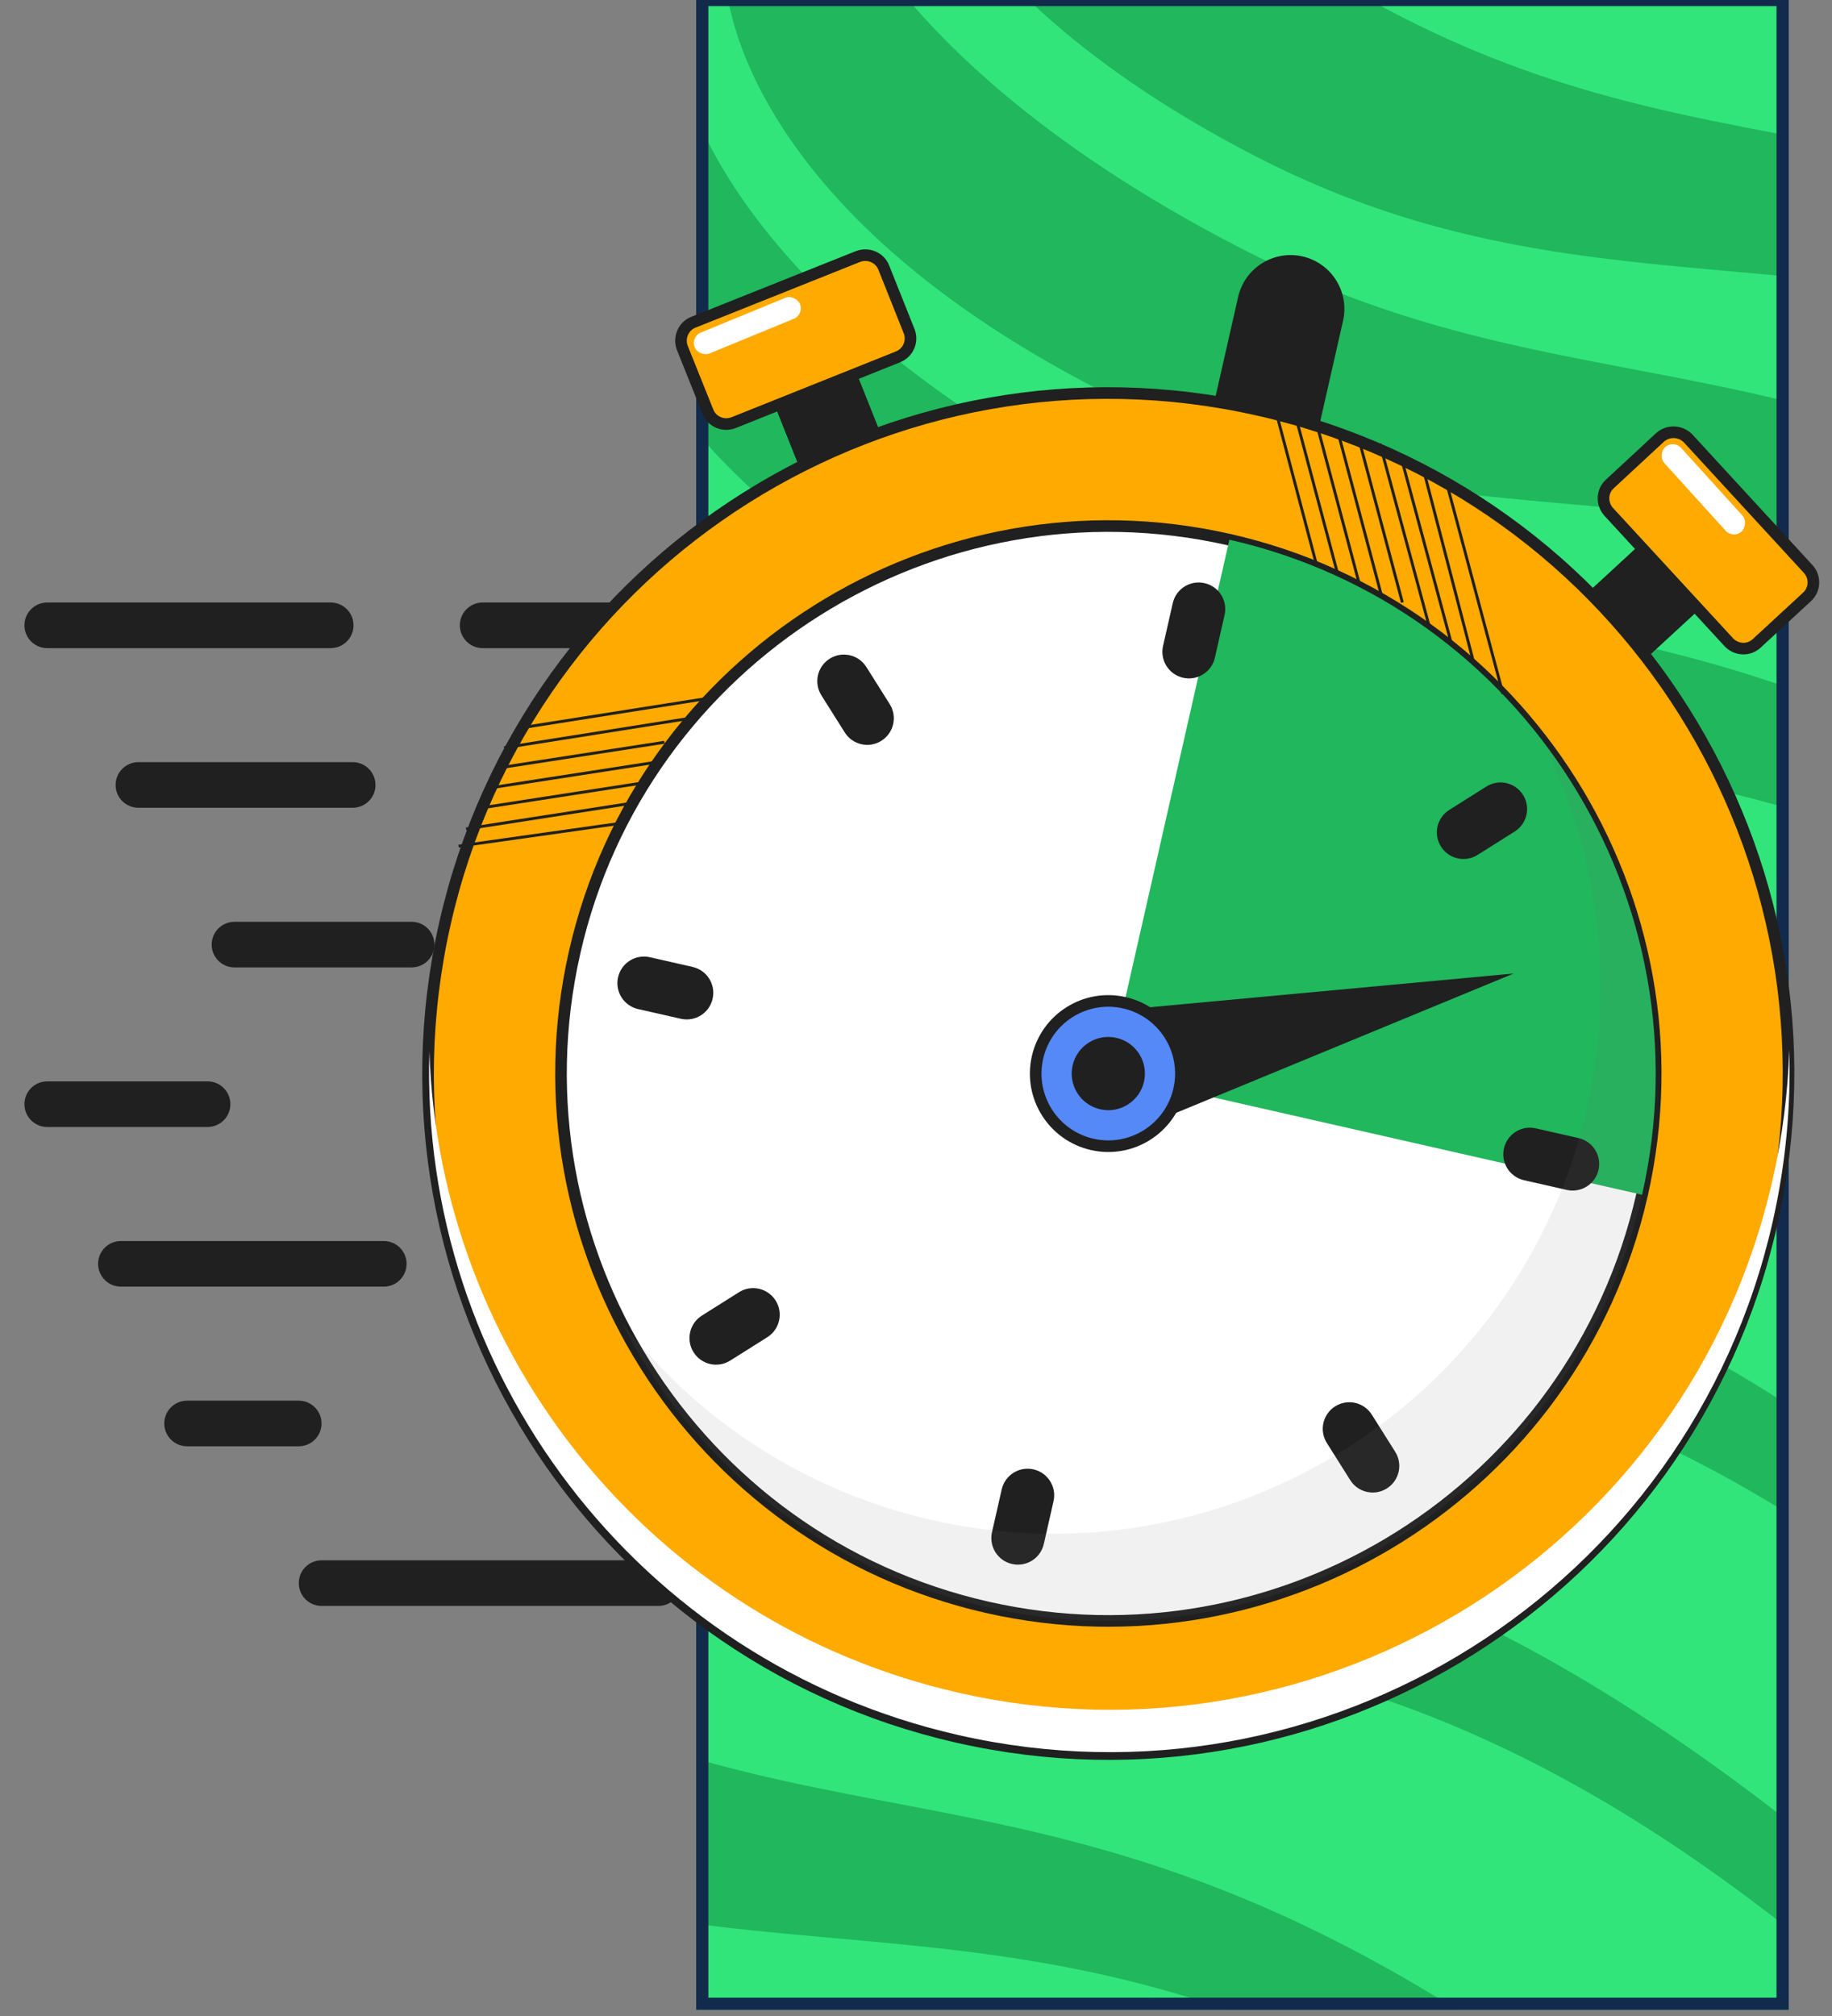
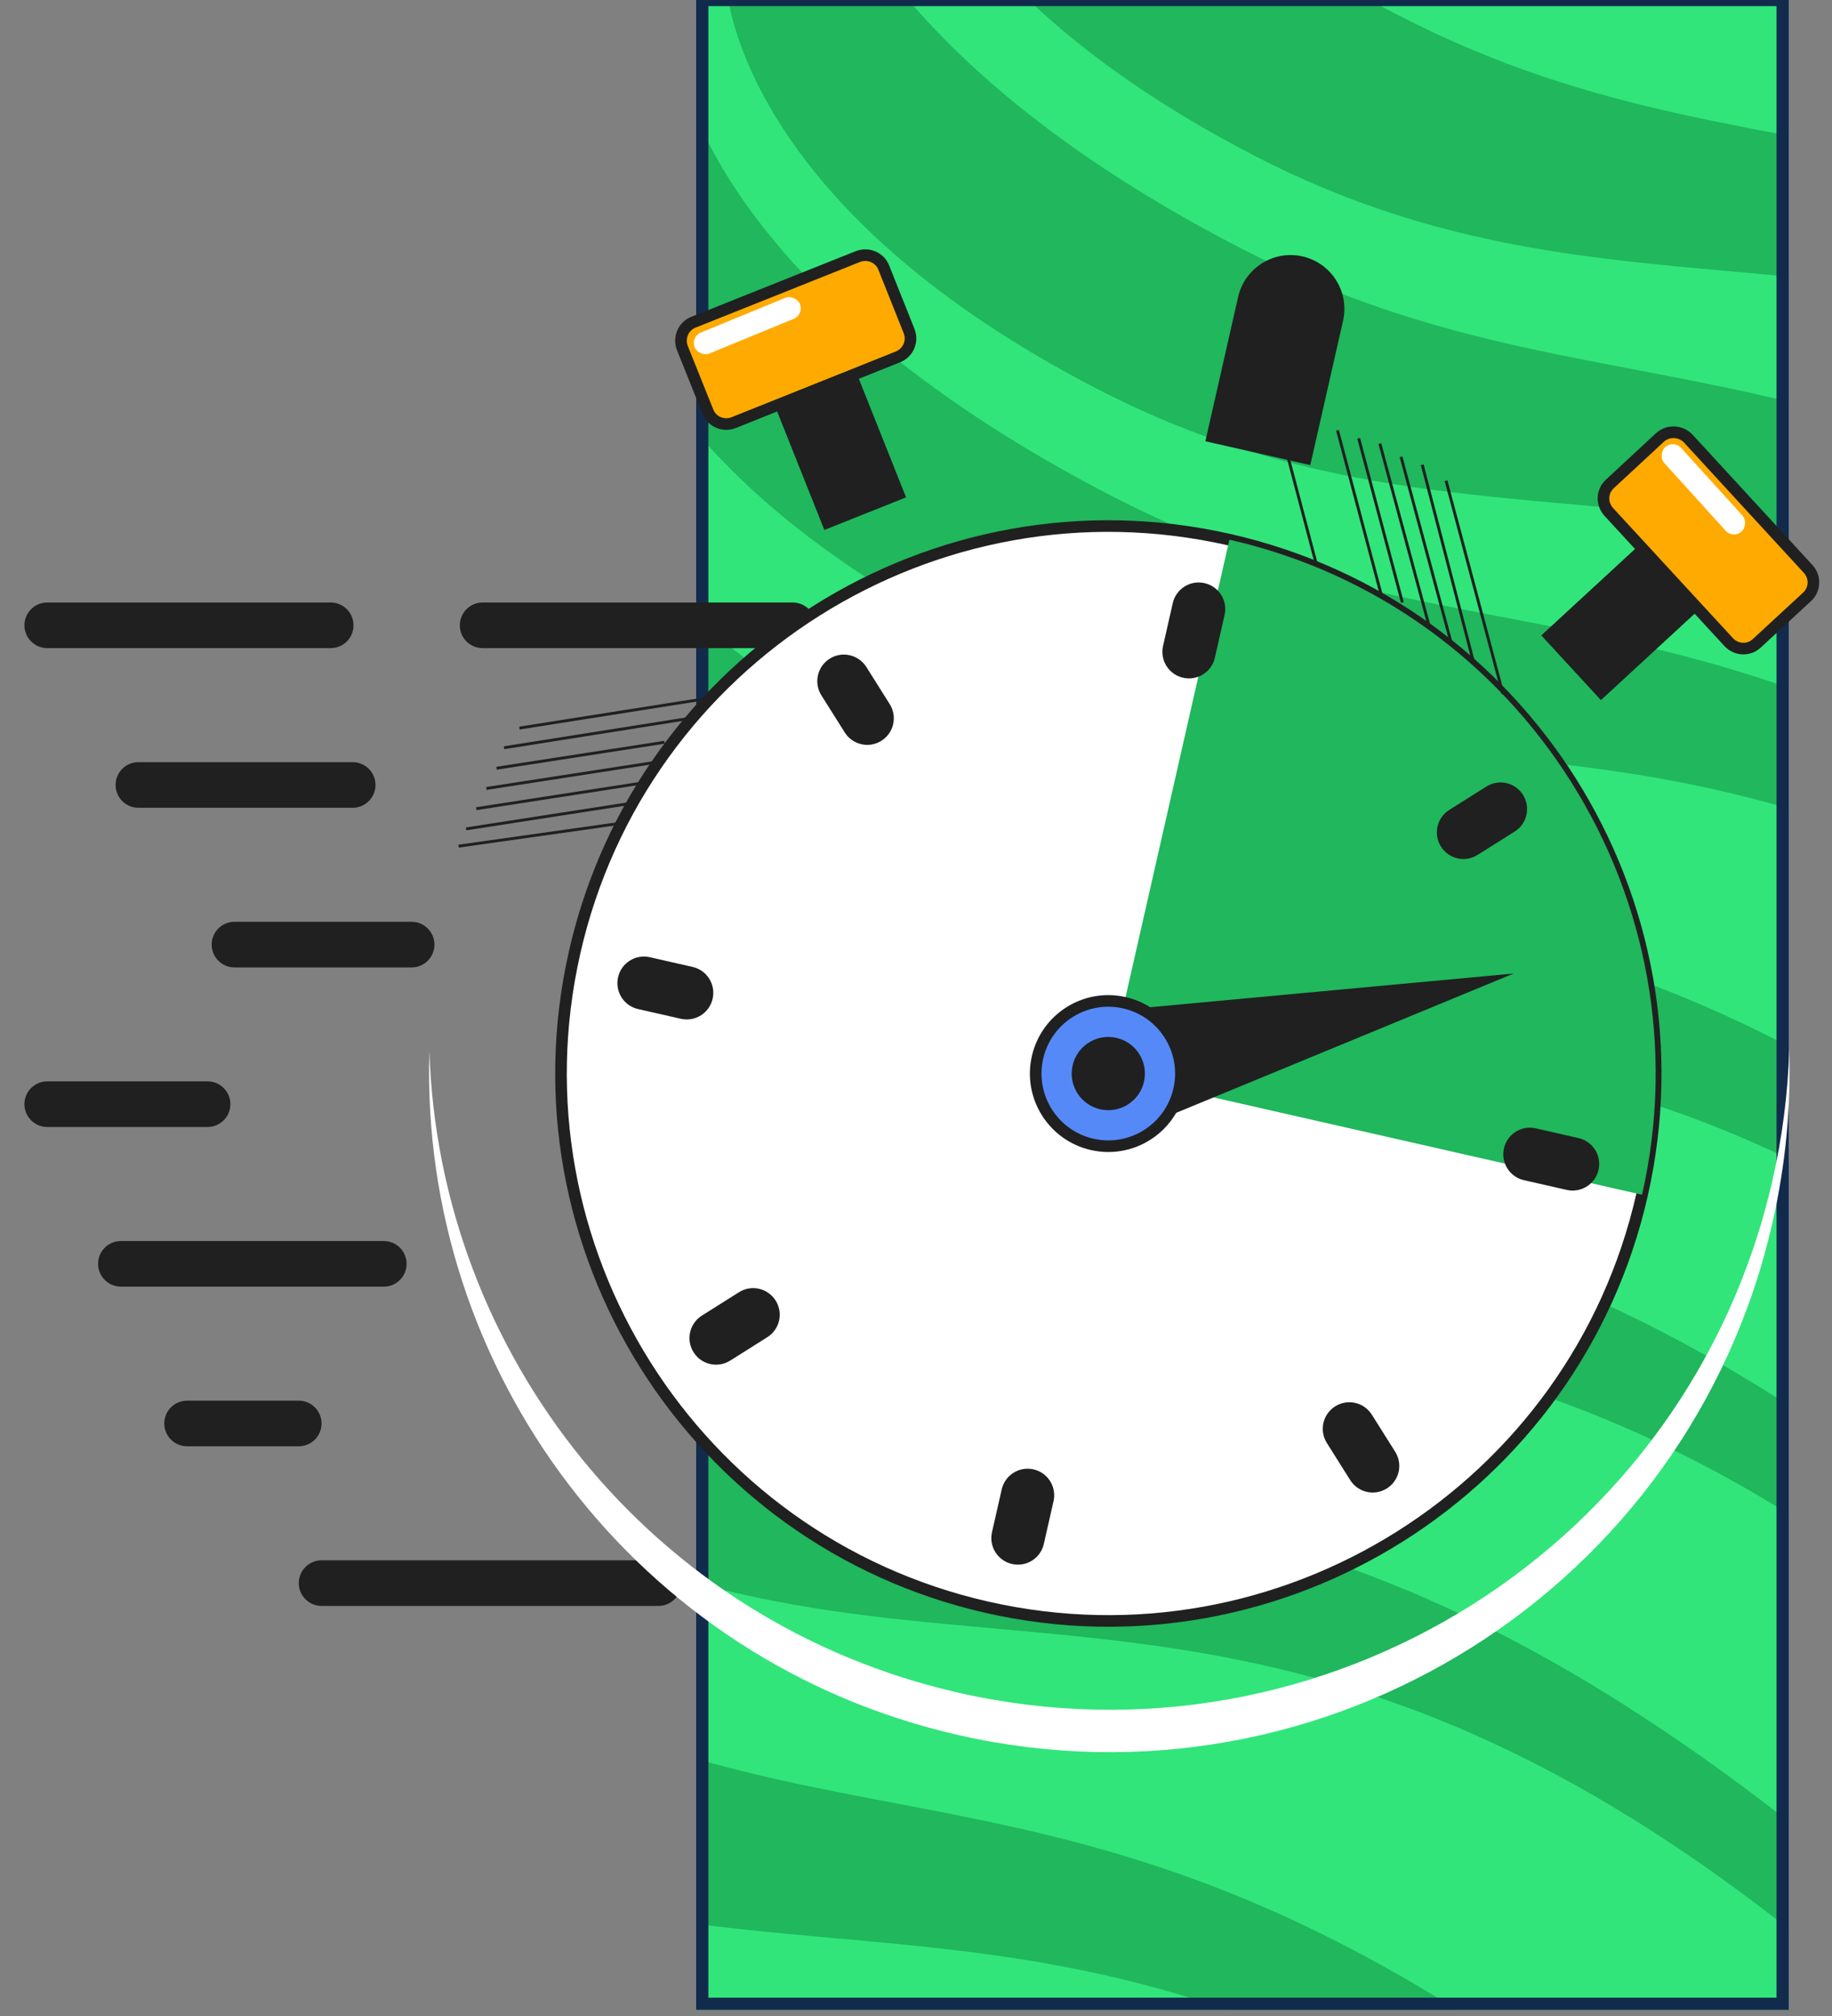
<svg xmlns="http://www.w3.org/2000/svg" width="300" height="330" viewBox="0 0 300 330" fill="none">
  <rect x="0" y="0" width="300" height="330" fill="#808080" stroke="none" />
  <g clip-path="url(#clip0_18_878)">
    <g clip-path="url(#clip1_18_878)">
      <rect x="114" y="-1" width="178.916" height="330" fill="#31E57A" />
      <path d="M404.355 145.633C303.059 55.633 252.699 101.381 179.652 63.65C119.283 32.468 118.835 -3.38 118.835 -3.38L132.425 -29.724C132.425 -29.724 137.199 6.555 203.032 40.559C268.865 74.564 309.413 43.316 410.71 133.316L401.646 136.749L404.355 145.633Z" fill="#20B75D" />
      <path d="M383.387 186.276C282.091 96.276 231.731 142.023 158.684 104.293C98.315 73.11 97.867 37.263 97.867 37.263L111.458 10.918C111.458 10.918 116.231 47.197 182.065 81.202C247.898 115.206 288.446 83.958 389.742 173.958L380.679 177.392L383.387 186.276Z" fill="#20B75D" />
      <path d="M355.537 232.882C254.24 142.882 203.88 188.63 130.834 150.899C70.464 119.717 70.016 83.869 70.016 83.869L83.607 57.525C83.607 57.525 88.381 93.804 154.214 127.808C220.047 161.813 260.595 130.564 361.891 220.564L352.828 223.998L355.537 232.882Z" fill="#20B75D" />
      <path d="M335.138 279.796C233.842 189.796 183.482 235.543 110.435 197.813C50.066 166.631 49.618 130.783 49.618 130.783L63.209 104.438C63.209 104.438 67.983 140.718 133.815 174.722C199.649 208.727 240.197 177.478 341.493 267.478L332.43 270.912L335.138 279.796Z" fill="#20B75D" />
      <path d="M309.436 329.616C208.139 239.616 157.779 285.363 84.733 247.633C24.363 216.451 23.915 180.603 23.915 180.603L37.506 154.258C37.506 154.258 42.28 190.537 108.113 224.542C173.946 258.546 214.494 227.298 315.79 317.298L306.727 320.732L309.436 329.616Z" fill="#20B75D" />
      <path d="M283.282 380.309C181.986 290.309 131.626 336.057 58.58 298.326C-1.79 267.144 -2.238 231.296 -2.238 231.296L11.352 204.952C11.352 204.952 16.127 241.231 81.96 275.235C147.793 309.24 188.341 277.991 289.637 367.991L280.574 371.425L283.282 380.309Z" fill="#20B75D" />
      <path d="M430.128 107.473C328.831 17.473 278.471 63.22 205.425 25.489C145.055 -5.693 144.607 -41.541 144.607 -41.541L158.198 -67.885C158.198 -67.885 162.972 -31.606 228.805 2.398C294.638 36.403 335.186 5.155 436.482 95.155L427.419 98.589L430.128 107.473Z" fill="#20B75D" />
    </g>
    <rect x="115" width="176.916" height="328" stroke="#122B4D" stroke-width="2" />
    <path d="M129.816 106.092H79.033C76.971 106.092 75.299 104.421 75.299 102.359C75.299 100.296 76.97 98.625 79.033 98.625H129.816C131.878 98.625 133.55 100.296 133.55 102.359C133.55 104.421 131.878 106.092 129.816 106.092ZM54.156 106.092H7.733C5.672 106.092 4 104.421 4 102.359C4 100.296 5.671 98.625 7.733 98.625H54.156C56.218 98.625 57.89 100.296 57.89 102.359C57.89 104.421 56.218 106.092 54.156 106.092Z" fill="#202020" />
    <path d="M57.755 132.225H22.662C20.6 132.225 18.929 130.554 18.929 128.492C18.929 126.43 20.6 124.758 22.662 124.758H57.755C59.816 124.758 61.488 126.429 61.488 128.492C61.488 130.554 59.816 132.225 57.755 132.225Z" fill="#202020" />
    <path d="M33.992 184.477H7.733C5.672 184.477 4 182.806 4 180.743C4 178.681 5.671 177.01 7.733 177.01H33.992C36.054 177.01 37.726 178.681 37.726 180.743C37.726 182.806 36.054 184.477 33.992 184.477Z" fill="#202020" />
    <path d="M62.848 210.61H19.797C17.735 210.61 16.064 208.939 16.064 206.877C16.064 204.815 17.735 203.143 19.797 203.143H62.848C64.91 203.143 66.581 204.814 66.581 206.877C66.581 208.939 64.91 210.61 62.848 210.61Z" fill="#202020" />
    <path d="M48.921 236.742H30.634C28.572 236.742 26.901 235.071 26.901 233.009C26.901 230.947 28.572 229.275 30.634 229.275H48.921C50.983 229.275 52.655 230.946 52.655 233.009C52.654 235.071 50.983 236.742 48.921 236.742Z" fill="#202020" />
    <path d="M107.821 262.875H52.66C50.598 262.875 48.927 261.204 48.927 259.142C48.927 257.08 50.598 255.408 52.66 255.408H107.821C109.883 255.408 111.555 257.079 111.555 259.142C111.555 261.204 109.884 262.875 107.821 262.875Z" fill="#202020" />
    <path d="M67.406 158.357H38.395C36.333 158.357 34.662 156.686 34.662 154.624C34.662 152.561 36.333 150.89 38.395 150.89H67.406C69.468 150.89 71.139 152.561 71.139 154.624C71.139 156.686 69.468 158.357 67.406 158.357Z" fill="#202020" />
    <path d="M214.567 76.132L197.386 72.23L202.749 48.612C203.827 43.867 208.546 40.895 213.291 41.972C218.035 43.05 221.008 47.769 219.931 52.514L214.567 76.132Z" fill="#202020" />
    <path d="M273.257 84.808L282.994 95.37L262.162 114.575L252.425 104.013L273.257 84.808Z" fill="#202020" />
    <path d="M273.257 84.808L282.994 95.37L262.162 114.575L252.425 104.013L273.257 84.808Z" fill="#202020" />
    <path d="M295.891 97.724L287.705 105.281C286.391 106.545 284.32 106.431 283.099 105.127L263.444 83.796C262.232 82.45 262.294 80.411 263.64 79.199L271.836 71.6C273.182 70.389 275.254 70.502 276.475 71.806L296.087 93.128C297.309 94.431 297.238 96.513 295.891 97.724Z" fill="#FFAA00" stroke="#202020" stroke-width="1.901" />
    <path d="M148.349 81.403L135.005 86.723L124.511 60.403L137.855 55.083L148.349 81.403Z" fill="#202020" />
    <path d="M148.349 81.403L135.005 86.723L124.511 60.403L137.855 55.083L148.349 81.403Z" fill="#202020" />
    <path d="M147.022 58.428L120.124 69.187C118.46 69.836 116.543 69.043 115.904 67.336L111.742 56.975C111.093 55.311 111.886 53.393 113.55 52.745L140.49 41.995C142.155 41.346 144.072 42.139 144.721 43.803L148.873 54.207C149.522 55.871 148.739 57.746 147.022 58.428Z" fill="#FFAA00" stroke="#202020" stroke-width="1.901" />
-     <path d="M156.825 284.337C216.806 297.959 276.474 260.377 290.095 200.395C303.717 140.414 266.135 80.746 206.153 67.125C146.172 53.503 86.504 91.085 72.883 151.067C59.261 211.048 96.843 270.716 156.825 284.337Z" fill="#FFAA00" stroke="#202020" stroke-width="1.901" />
    <path fill-rule="evenodd" clip-rule="evenodd" d="M290.265 193.147C276.643 253.129 216.976 290.711 156.994 277.089C106.492 265.62 71.868 221.509 70.317 172.051C68.68 224.269 104.142 272.023 156.994 284.025C216.976 297.647 276.643 260.065 290.265 200.083C292.418 190.604 293.292 181.133 293 171.85C292.78 178.894 291.884 186.018 290.265 193.147Z" fill="white" />
    <path d="M268.896 195.571C257.949 243.779 209.842 274.043 161.635 263.095C113.47 252.157 83.154 204.083 94.102 155.876C105.04 107.711 153.156 77.404 201.321 88.343C249.528 99.29 279.835 147.406 268.896 195.571Z" fill="white" stroke="#202020" stroke-width="1.901" />
    <path d="M268.896 195.571L181.477 175.719L201.32 88.343C249.528 99.29 279.834 147.406 268.896 195.571Z" fill="#20B75D" />
    <path d="M193.735 110.941C191.39 110.408 189.923 108.079 190.456 105.734L192.045 98.734C192.578 96.389 194.907 94.922 197.252 95.454C199.598 95.987 201.065 98.316 200.532 100.662L198.943 107.661C198.41 110.007 196.081 111.474 193.735 110.941Z" fill="#202020" />
    <path d="M144.334 121.258C142.299 122.54 139.615 121.93 138.333 119.895L134.507 113.822C133.225 111.786 133.835 109.102 135.87 107.82C137.905 106.538 140.59 107.148 141.872 109.183L145.697 115.257C146.979 117.292 146.369 119.976 144.334 121.258Z" fill="#202020" />
    <path d="M116.697 163.484C116.165 165.83 113.836 167.297 111.49 166.764L104.491 165.175C102.145 164.642 100.678 162.313 101.211 159.967C101.743 157.622 104.072 156.155 106.418 156.687L113.417 158.277C115.763 158.81 117.23 161.139 116.697 163.484Z" fill="#202020" />
    <path d="M127.014 212.887C128.296 214.922 127.686 217.606 125.651 218.888L119.578 222.714C117.542 223.996 114.858 223.386 113.576 221.351C112.294 219.316 112.904 216.631 114.939 215.349L121.012 211.524C123.048 210.242 125.732 210.852 127.014 212.887Z" fill="#202020" />
    <path d="M169.242 240.524C171.588 241.056 173.055 243.385 172.522 245.731L170.932 252.73C170.4 255.076 168.071 256.543 165.725 256.01C163.38 255.478 161.913 253.149 162.445 250.803L164.035 243.804C164.567 241.458 166.897 239.991 169.242 240.524Z" fill="#202020" />
    <path d="M218.643 230.205C220.678 228.923 223.363 229.533 224.644 231.568L228.47 237.642C229.752 239.677 229.142 242.361 227.107 243.643C225.072 244.925 222.388 244.315 221.106 242.28L217.28 236.207C215.998 234.171 216.608 231.487 218.643 230.205Z" fill="#202020" />
    <path d="M246.28 187.98C246.813 185.634 249.142 184.167 251.487 184.7L258.487 186.29C260.832 186.822 262.299 189.151 261.767 191.497C261.234 193.843 258.905 195.31 256.559 194.777L249.56 193.187C247.214 192.655 245.747 190.326 246.28 187.98Z" fill="#202020" />
    <path d="M235.964 138.576C234.682 136.541 235.291 133.857 237.327 132.575L243.4 128.75C245.435 127.468 248.12 128.077 249.401 130.112C250.683 132.148 250.074 134.832 248.039 136.114L241.965 139.939C239.93 141.221 237.246 140.612 235.964 138.576Z" fill="#202020" />
    <path d="M183.955 185.728L179.024 165.735L247.872 159.356L183.955 185.728Z" fill="#202020" />
    <path d="M178.857 187.326C185.259 188.78 191.628 184.768 193.082 178.366C194.536 171.963 190.524 165.594 184.122 164.14C177.719 162.686 171.351 166.698 169.897 173.1C168.443 179.503 172.454 185.872 178.857 187.326Z" fill="#5589F8" stroke="#202020" stroke-width="1.901" />
    <path d="M180.162 181.578C183.39 182.312 186.602 180.289 187.335 177.06C188.068 173.832 186.045 170.62 182.817 169.887C179.588 169.154 176.377 171.177 175.644 174.405C174.91 177.634 176.933 180.845 180.162 181.578Z" fill="#202020" />
    <g opacity="0.1">
-       <path d="M268.897 195.571C257.949 243.779 209.843 274.043 161.635 263.095C134.646 256.966 113.252 239.166 101.638 216.224C113.912 232.131 131.557 244.037 152.648 248.827C200.856 259.775 248.962 229.511 259.91 181.303C264.69 160.255 261.573 139.198 252.538 121.215C268.213 141.598 275.026 168.582 268.897 195.571Z" fill="#747474" />
-     </g>
+       </g>
    <rect x="113.052" y="55.142" width="18.641" height="3.705" rx="1.852" transform="rotate(-22.349 113.052 55.142)" fill="white" />
    <rect x="274.048" y="71.944" width="18.641" height="3.705" rx="1.852" transform="rotate(47.806 274.048 71.944)" fill="white" />
    <path d="M232.897 76.083L241.351 108.596" stroke="#202020" stroke-width="0.475" />
    <path d="M222.492 71.748L229.645 98.626" stroke="#202020" stroke-width="0.475" />
    <path d="M219.024 70.447L226.177 97.325" stroke="#202020" stroke-width="0.475" />
-     <path d="M215.556 69.147L222.709 96.025" stroke="#202020" stroke-width="0.475" />
-     <path d="M212.088 67.846L219.024 93.857" stroke="#202020" stroke-width="0.475" />
    <path d="M208.62 66.112L215.556 92.34" stroke="#202020" stroke-width="0.475" />
    <path d="M225.96 72.615L233.981 102.311" stroke="#202020" stroke-width="0.475" />
    <path d="M229.428 74.782L237.665 105.345" stroke="#202020" stroke-width="0.475" />
    <path d="M236.798 78.684L246.119 113.582" stroke="#202020" stroke-width="0.475" />
    <path d="M81.311 125.753L108.798 121.503" stroke="#202020" stroke-width="0.475" />
    <path d="M79.648 129.063L107.135 124.814" stroke="#202020" stroke-width="0.475" />
    <path d="M77.986 132.373L105.473 128.123" stroke="#202020" stroke-width="0.475" />
    <path d="M76.323 135.682L102.925 131.556" stroke="#202020" stroke-width="0.475" />
    <path d="M75.097 138.509L101.047 134.843" stroke="#202020" stroke-width="0.475" />
    <path d="M82.543 122.397L112.924 117.586" stroke="#202020" stroke-width="0.475" />
    <path d="M85.067 119.179L116.334 114.245" stroke="#202020" stroke-width="0.475" />
  </g>
  <defs>
    <clipPath id="clip0_18_878">
      <rect width="300" height="330" fill="white" />
    </clipPath>
    <clipPath id="clip1_18_878">
      <rect x="114" y="-1" width="178.916" height="330" fill="white" />
    </clipPath>
  </defs>
</svg>